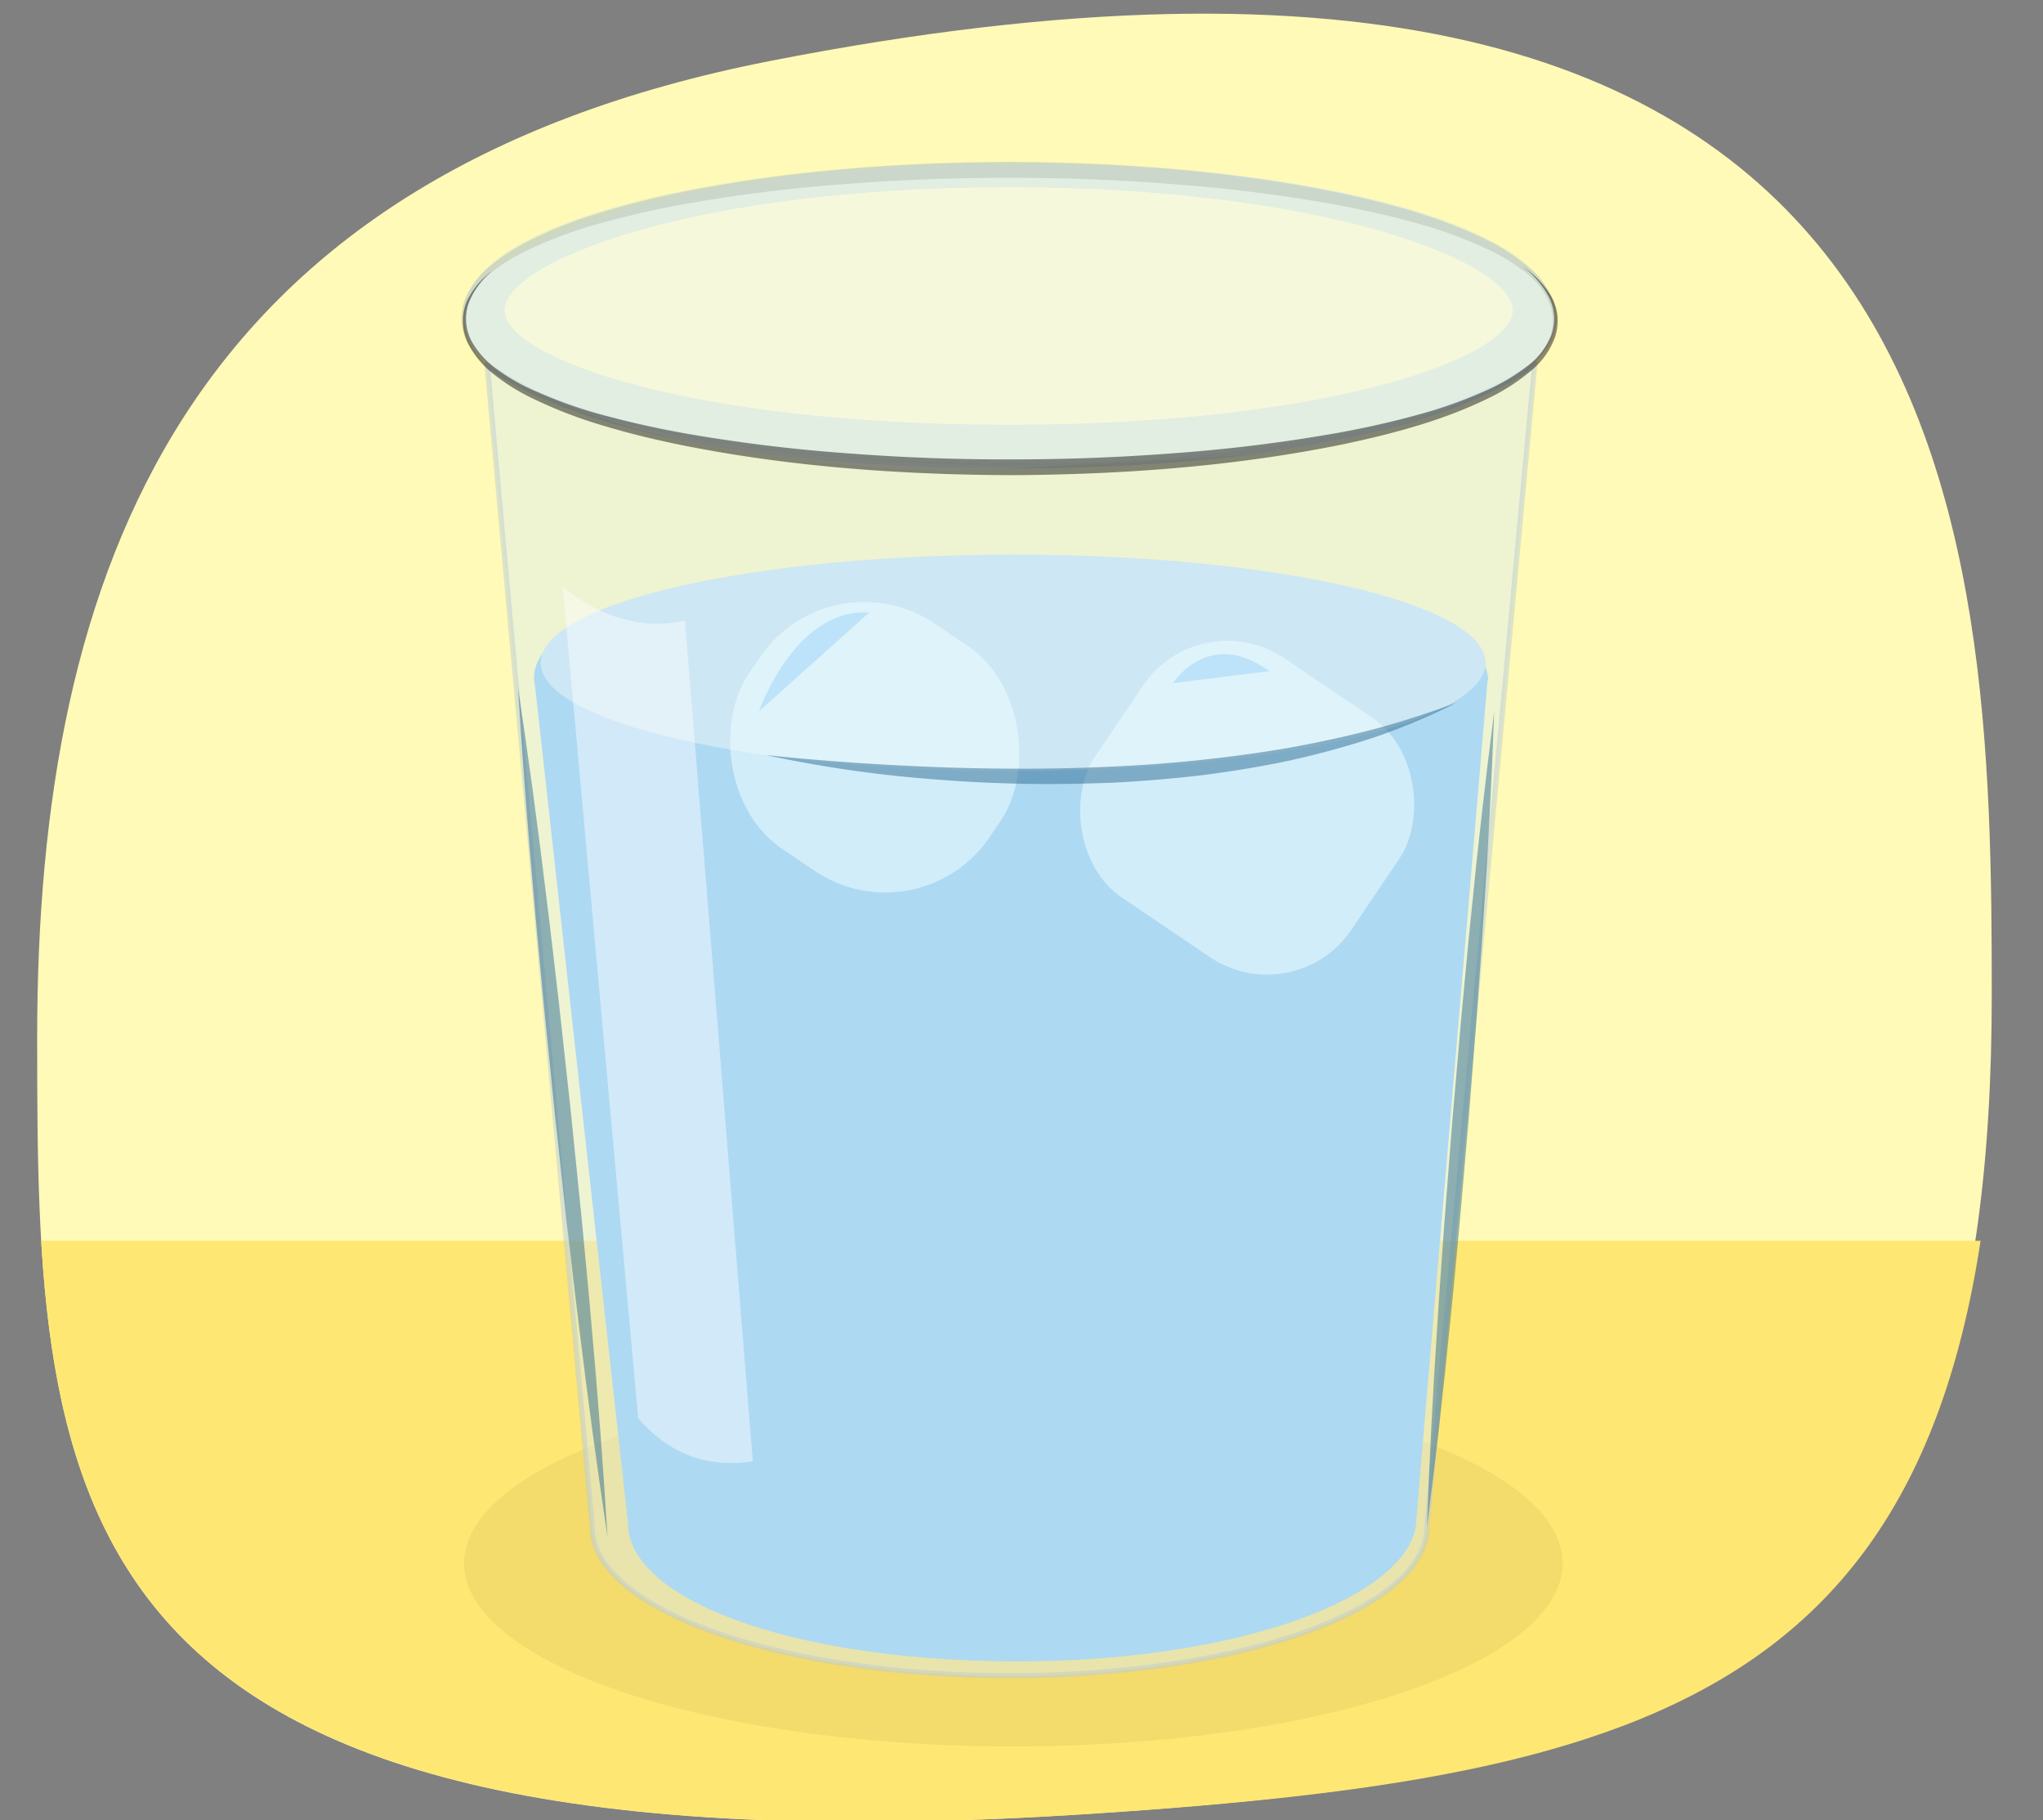
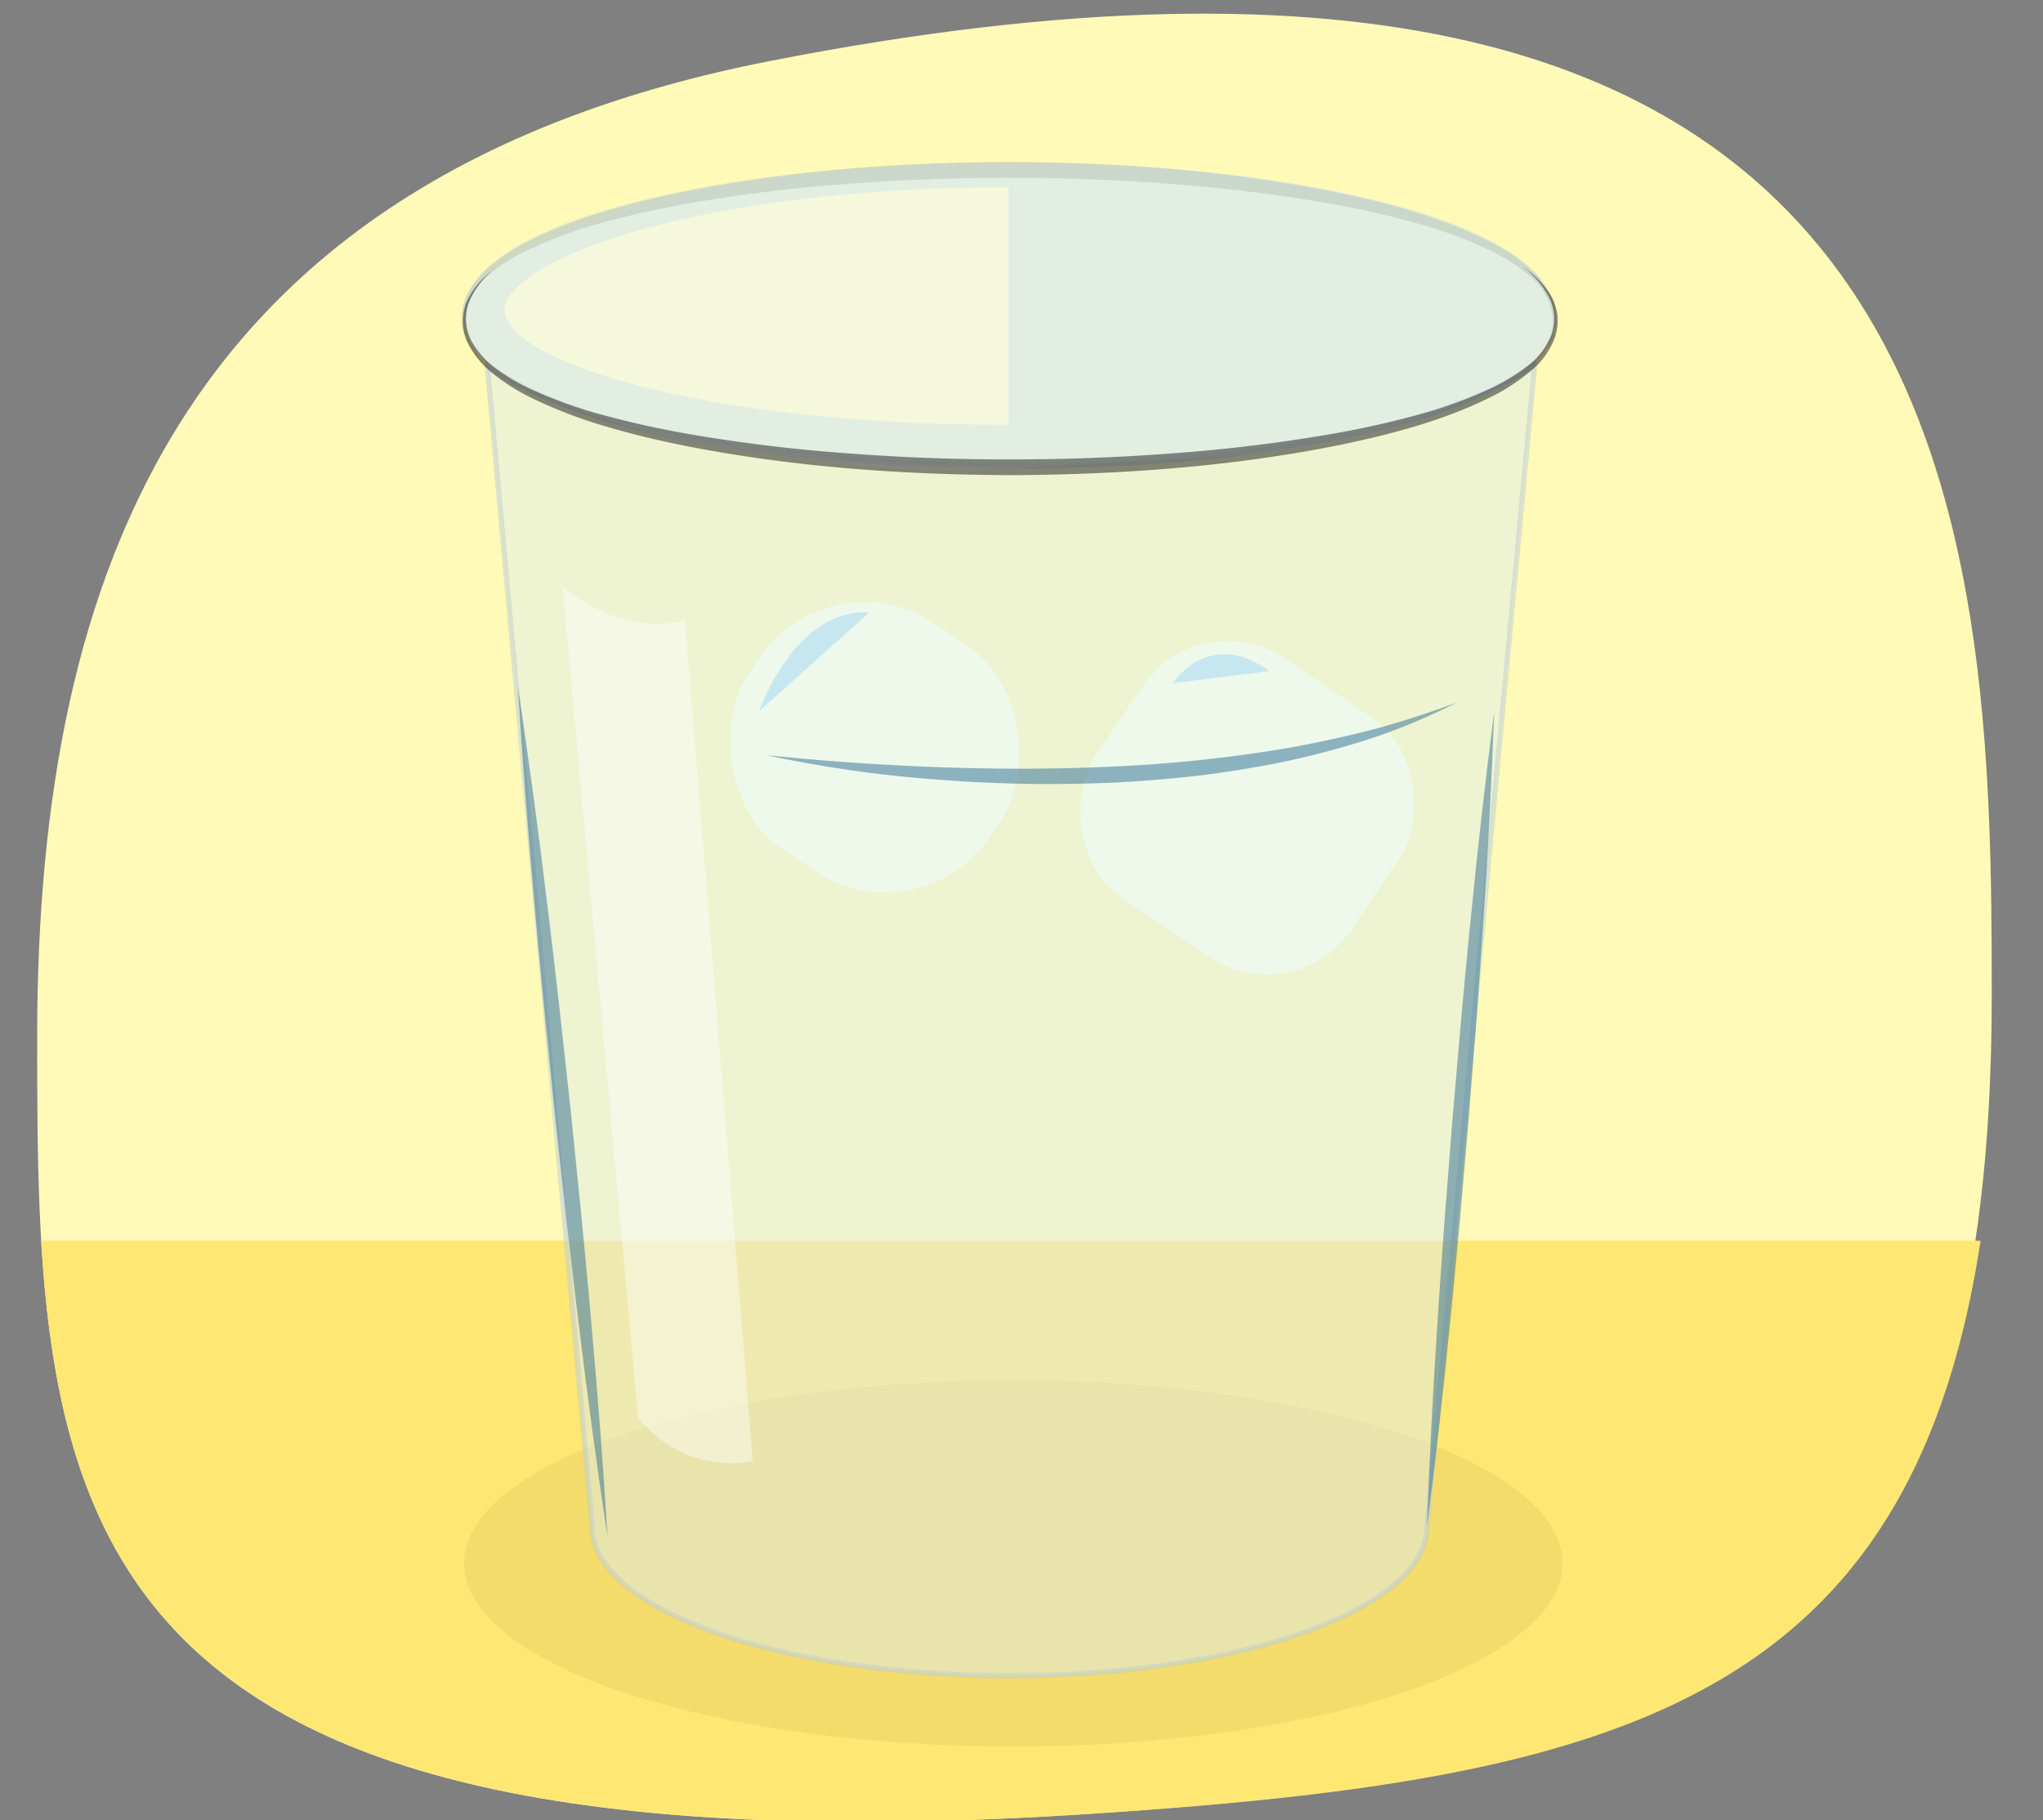
<svg xmlns="http://www.w3.org/2000/svg" width="380" height="338.569" viewBox="0 0 380 338.569">
  <rect x="0" y="0" width="380" height="338.569" fill="#808080" stroke="none" />
  <defs>
    <clipPath id="a">
      <path d="M90.6,67.69" fill="#dfeded" stroke="#bdccd4" stroke-linecap="round" stroke-linejoin="round" stroke-width="0.977" opacity="0.5" style="isolation:isolate" />
    </clipPath>
    <clipPath id="b">
      <path d="M284.642,67.69" fill="#dfeded" stroke="#bdccd4" stroke-linecap="round" stroke-linejoin="round" stroke-width="0.977" opacity="0.5" clip-path="url(#a)" style="isolation:isolate" />
    </clipPath>
    <clipPath id="c">
      <path d="M371.46,185.094c0,127.567-56.762,144.947-168.363,152.257C8.353,350.108,6.914,279.956,6.914,192.913S34.39,32.718,143.511,11.36C368.475-32.671,371.46,98.05,371.46,185.094Z" fill="none" />
    </clipPath>
    <clipPath id="d">
      <path d="M285.475,67.568,265.414,284.047c0,15.258-34.774,27.637-77.63,27.637s-77.629-12.379-77.629-27.637L90.6,67.69s19.969,18.948,97.886,18.948C263.952,86.638,285.475,67.568,285.475,67.568Z" fill="#dfeded" stroke="#bdccd4" stroke-linecap="round" stroke-linejoin="round" stroke-width="0.977" opacity="0.5" clip-path="url(#b)" style="isolation:isolate" />
    </clipPath>
  </defs>
  <g style="isolation:isolate">
    <path d="M370.469,185.094c0,127.567-56.608,144.947-167.9,152.257C8.349,350.108,6.914,279.956,6.914,192.913S34.315,32.718,143.14,11.36C367.492-32.671,370.469,98.05,370.469,185.094Z" fill="#fffab7" />
    <g clip-path="url(#c)">
      <rect x="-28.704" y="230.778" width="442.732" height="144.737" fill="#ffe773" />
    </g>
    <ellipse cx="188.48" cy="290.768" rx="102.167" ry="34.056" fill="#5c3b1a" opacity="0.07" />
-     <path d="M276.81,126.764c0-13.8-39.041-23.364-87.56-23.364s-89.915,8.87-89.915,22.664a6.773,6.773,0,0,0,.182,1.5l17.3,155.809c0,14.063,30.393,25.626,72.534,25.626s74.107-12.553,74.107-26.617l13.224-155.815C276.739,126.084,276.81,127.277,276.81,126.764Z" fill="#7fc6f8" />
-     <path d="M100.565,123.287c0-11.123,39.344-20.138,87.865-20.138s87.88,9.015,87.88,20.138-39.351,20.118-87.88,20.118-87.865-9.009-87.865-20.118" fill="#bfe2fc" />
    <path d="M90.6,67.69" fill="#dfeded" opacity="0.5" style="isolation:isolate" />
    <path d="M284.642,67.69" fill="#dfeded" opacity="0.5" style="isolation:isolate" />
    <path d="M285.475,67.568,265.414,284.047c0,15.258-34.774,27.637-77.63,27.637s-77.629-12.379-77.629-27.637L90.6,67.69s19.969,18.948,97.886,18.948C263.952,86.638,285.475,67.568,285.475,67.568Z" fill="#dfeded" opacity="0.5" style="isolation:isolate" />
    <g clip-path="url(#d)">
      <path d="M187.621,99.038c-49.219,0-101.529-10.059-101.529-28.7s52.31-28.7,101.529-28.7S289.15,51.693,289.15,70.336,236.84,99.038,187.621,99.038Z" fill="#dfeded" stroke="#bdccd4" stroke-linecap="round" stroke-linejoin="round" stroke-width="0.977" opacity="0.5" style="isolation:isolate" />
      <path d="M283.521,80.305S255.767,341.7,113.3,292.867c44.281,54.023,171.344,20.875,171.344,20.875L304.758,98.985Z" opacity="0.05" />
    </g>
    <path d="M90.6,67.69" fill="none" stroke="#bdccd4" stroke-linecap="round" stroke-linejoin="round" stroke-width="0.977" opacity="0.5" style="isolation:isolate" />
    <path d="M284.642,67.69" fill="none" stroke="#bdccd4" stroke-linecap="round" stroke-linejoin="round" stroke-width="0.977" opacity="0.5" style="isolation:isolate" />
    <path d="M285.475,67.568,265.414,284.047c0,15.258-34.774,27.637-77.63,27.637s-77.629-12.379-77.629-27.637L90.6,67.69s19.969,18.948,97.886,18.948C263.952,86.638,285.475,67.568,285.475,67.568Z" fill="none" stroke="#bdccd4" stroke-linecap="round" stroke-linejoin="round" stroke-width="0.977" opacity="0.5" style="isolation:isolate" />
    <path d="M89.047,52.311s19.616-21.795,99.44-21.795c82,0,97.26,21.25,97.26,21.25s3.815,4.087,3.542,8.718-4.7,7.351-4.7,7.351S265.859,83.1,221.725,85.276s-46.315,3.814-81.732-1.09S90.449,67.023,90.449,67.023a9.681,9.681,0,0,1-4.126-6.811A10.363,10.363,0,0,1,89.047,52.311Z" fill="#eef5f5" opacity="0.57" />
    <g opacity="0.51">
-       <path d="M190.394,86.638c-49.219,0-104.3-9.209-104.3-27.852s52.31-28.7,101.529-28.7,101.529,10.06,101.529,28.7S239.612,86.638,190.394,86.638Zm-2.773-51.815c-59.069,0-93.761,13.986-93.761,22.881s34.692,21.3,93.761,21.3S281.382,66.6,281.382,57.7,246.691,34.823,187.621,34.823Z" fill="#cee4ea" />
+       <path d="M190.394,86.638c-49.219,0-104.3-9.209-104.3-27.852s52.31-28.7,101.529-28.7,101.529,10.06,101.529,28.7S239.612,86.638,190.394,86.638Zm-2.773-51.815c-59.069,0-93.761,13.986-93.761,22.881s34.692,21.3,93.761,21.3Z" fill="#cee4ea" />
    </g>
    <g opacity="0.1" style="mix-blend-mode:multiply">
      <path d="M282.963,69.483a17.322,17.322,0,0,0,4.863-5.726,9.558,9.558,0,0,0,.979-3.556,7.435,7.435,0,0,0,.01-.92l-.105-.914a7.751,7.751,0,0,0-.426-1.777,13.532,13.532,0,0,0-4.395-5.815,35.43,35.43,0,0,0-6.306-4,82.774,82.774,0,0,0-14.124-5.267c-4.861-1.356-9.794-2.474-14.766-3.4a293.494,293.494,0,0,0-30.113-3.832q-15.145-1.209-30.359-1.205-15.195-.042-30.363,1.113a295.091,295.091,0,0,0-30.131,3.706c-4.979.891-9.92,1.974-14.793,3.291a83.574,83.574,0,0,0-14.209,5.065c-1.152.506-2.233,1.133-3.341,1.72a34.682,34.682,0,0,0-3.117,2.066,15.99,15.99,0,0,0-4.873,5.485,9.106,9.106,0,0,0-.459,7.161,14.96,14.96,0,0,0,4.4,6.053,15.182,15.182,0,0,1-4.815-5.895,9.7,9.7,0,0,1,.168-7.644,16.892,16.892,0,0,1,4.893-6.029,35.937,35.937,0,0,1,3.142-2.284c1.111-.653,2.2-1.349,3.359-1.918A84.093,84.093,0,0,1,112.4,39.338c4.9-1.492,9.886-2.667,14.894-3.691,20.065-4,40.523-5.443,60.929-5.5,20.406.129,40.861,1.629,60.909,5.731,9.979,2.125,19.983,4.788,29.116,9.634a36.68,36.68,0,0,1,6.362,4.435,14.448,14.448,0,0,1,4.406,6.405,8.471,8.471,0,0,1,.378,1.937l.068.985a8.09,8.09,0,0,1-.053.984,9.944,9.944,0,0,1-1.194,3.7A17.517,17.517,0,0,1,282.963,69.483Z" />
    </g>
    <g opacity="0.45" style="mix-blend-mode:multiply">
      <path d="M283.236,49.587a17.3,17.3,0,0,1,5.272,5.478,9.753,9.753,0,0,1,1.185,3.7,10.335,10.335,0,0,1-.438,3.895,14.5,14.5,0,0,1-4.508,6.314,37.515,37.515,0,0,1-6.4,4.335c-9.147,4.755-19.134,7.353-29.093,9.442-20.006,4.026-40.406,5.5-60.757,5.624-20.352-.057-40.753-1.474-60.776-5.4-5-1-9.974-2.156-14.869-3.619a85.889,85.889,0,0,1-14.318-5.511A37.239,37.239,0,0,1,92,69.725,16.963,16.963,0,0,1,87.021,63.8a9.484,9.484,0,0,1-.245-7.618,14.945,14.945,0,0,1,4.832-5.853,14.739,14.739,0,0,0-4.419,6.011,8.892,8.892,0,0,0,.532,7.122,16.042,16.042,0,0,0,4.955,5.389,36.038,36.038,0,0,0,6.485,3.705,85.427,85.427,0,0,0,14.21,4.953c4.867,1.289,9.8,2.349,14.77,3.221A300.683,300.683,0,0,0,158.2,84.353q15.111,1.147,30.286,1.09,15.154,0,30.282-1.18a297.554,297.554,0,0,0,30.046-3.752c4.963-.9,9.888-1.995,14.743-3.321a83.282,83.282,0,0,0,14.128-5.153,36.266,36.266,0,0,0,6.348-3.907,13.575,13.575,0,0,0,4.488-5.726,9.623,9.623,0,0,0,.561-3.591,9.332,9.332,0,0,0-.969-3.545A17.092,17.092,0,0,0,283.236,49.587Z" />
    </g>
    <path d="M127.407,115.442l12.626,156.386c-7.646,1.077-14.89-.661-21.33-8.03L104.658,109.142C111.978,115.036,119.564,117.1,127.407,115.442Z" fill="#fff" opacity="0.43" />
    <rect x="203.204" y="123.324" width="57.539" height="53.802" rx="18.936" transform="translate(123.881 -104.127) rotate(34.049)" fill="#eefdff" opacity="0.56" />
    <g opacity="0.5">
      <path d="M277.929,132.292q-.7,19.04-1.967,38.034c-.383,6.335-.874,12.66-1.315,18.99l-1.482,18.977-1.643,18.963c-.6,6.316-1.152,12.637-1.813,18.949q-1.857,18.945-4.3,37.842.692-19.041,1.962-38.035c.382-6.335.877-12.66,1.315-18.99l1.486-18.976,1.647-18.962c.6-6.317,1.155-12.638,1.814-18.949Q275.5,151.19,277.929,132.292Z" fill="#2c6c93" />
    </g>
    <g opacity="0.5">
      <path d="M96.346,127.808q2.948,19.674,5.326,39.409c.832,6.574,1.556,13.159,2.332,19.739l2.165,19.757,2.005,19.773c.611,6.6,1.279,13.189,1.834,19.792q1.791,19.8,3,39.654-2.952-19.674-5.33-39.409c-.833-6.573-1.554-13.159-2.331-19.739l-2.162-19.757-2-19.774c-.614-6.6-1.278-13.189-1.834-19.792Q97.564,147.664,96.346,127.808Z" fill="#2c6c93" />
    </g>
    <rect x="135.642" y="113.675" width="54.125" height="50.61" rx="23.431" transform="translate(105.71 -67.272) rotate(34.049)" fill="#eefdff" opacity="0.56" />
    <g opacity="0.5">
      <path d="M142.483,140.437c10.821,1.143,21.648,1.861,32.474,2.264,10.826.379,21.655.384,32.451-.147a266.089,266.089,0,0,0,32.205-3.442c5.312-.967,10.6-2.089,15.834-3.46,5.226-1.4,10.377-3.079,15.486-4.968a117.856,117.856,0,0,1-15.06,6.377,159.473,159.473,0,0,1-15.809,4.349c-5.347,1.16-10.752,2.019-16.173,2.738-5.43.645-10.88,1.095-16.336,1.4-5.459.223-10.921.327-16.38.248-5.457-.1-10.911-.328-16.348-.767A231.239,231.239,0,0,1,142.483,140.437Z" fill="#2c6c93" />
    </g>
    <path d="M218.149,127.061s6.725-10.462,17.934-2.242Z" fill="#7fc6f8" opacity="0.35" />
    <path d="M141.181,132.292s6.621-19.228,20.495-18.368Z" fill="#7fc6f8" opacity="0.35" />
  </g>
</svg>